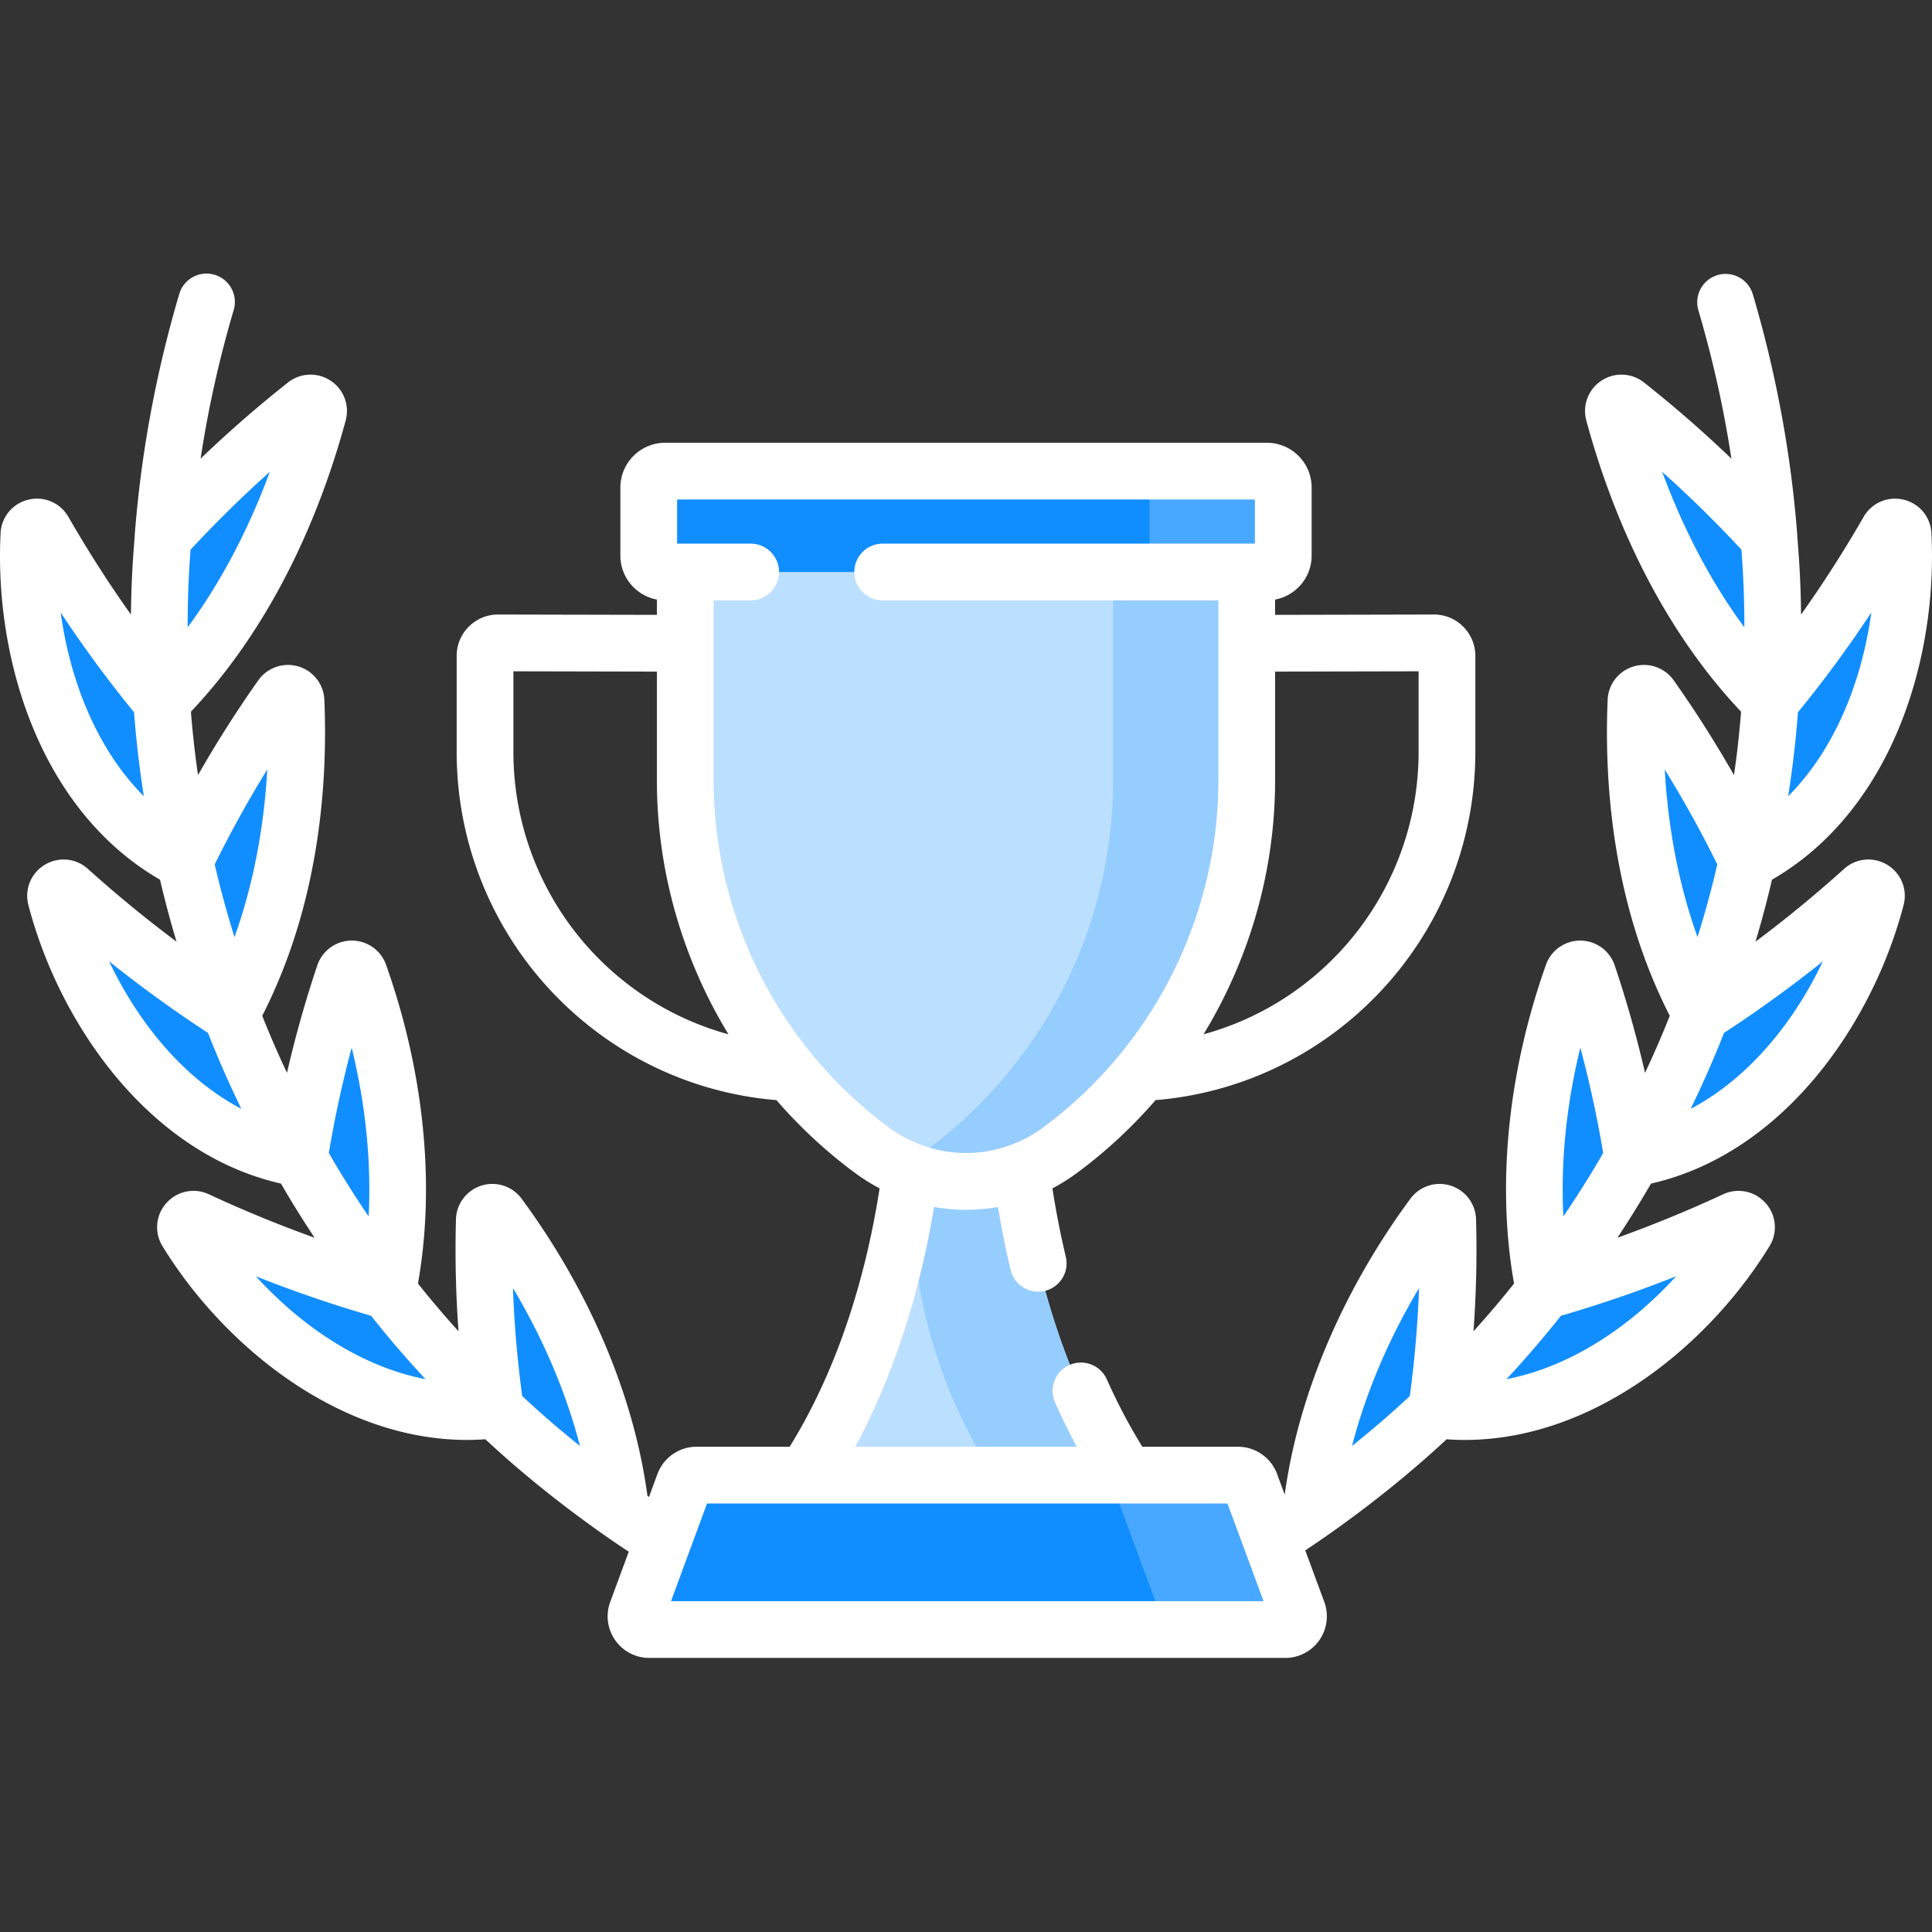
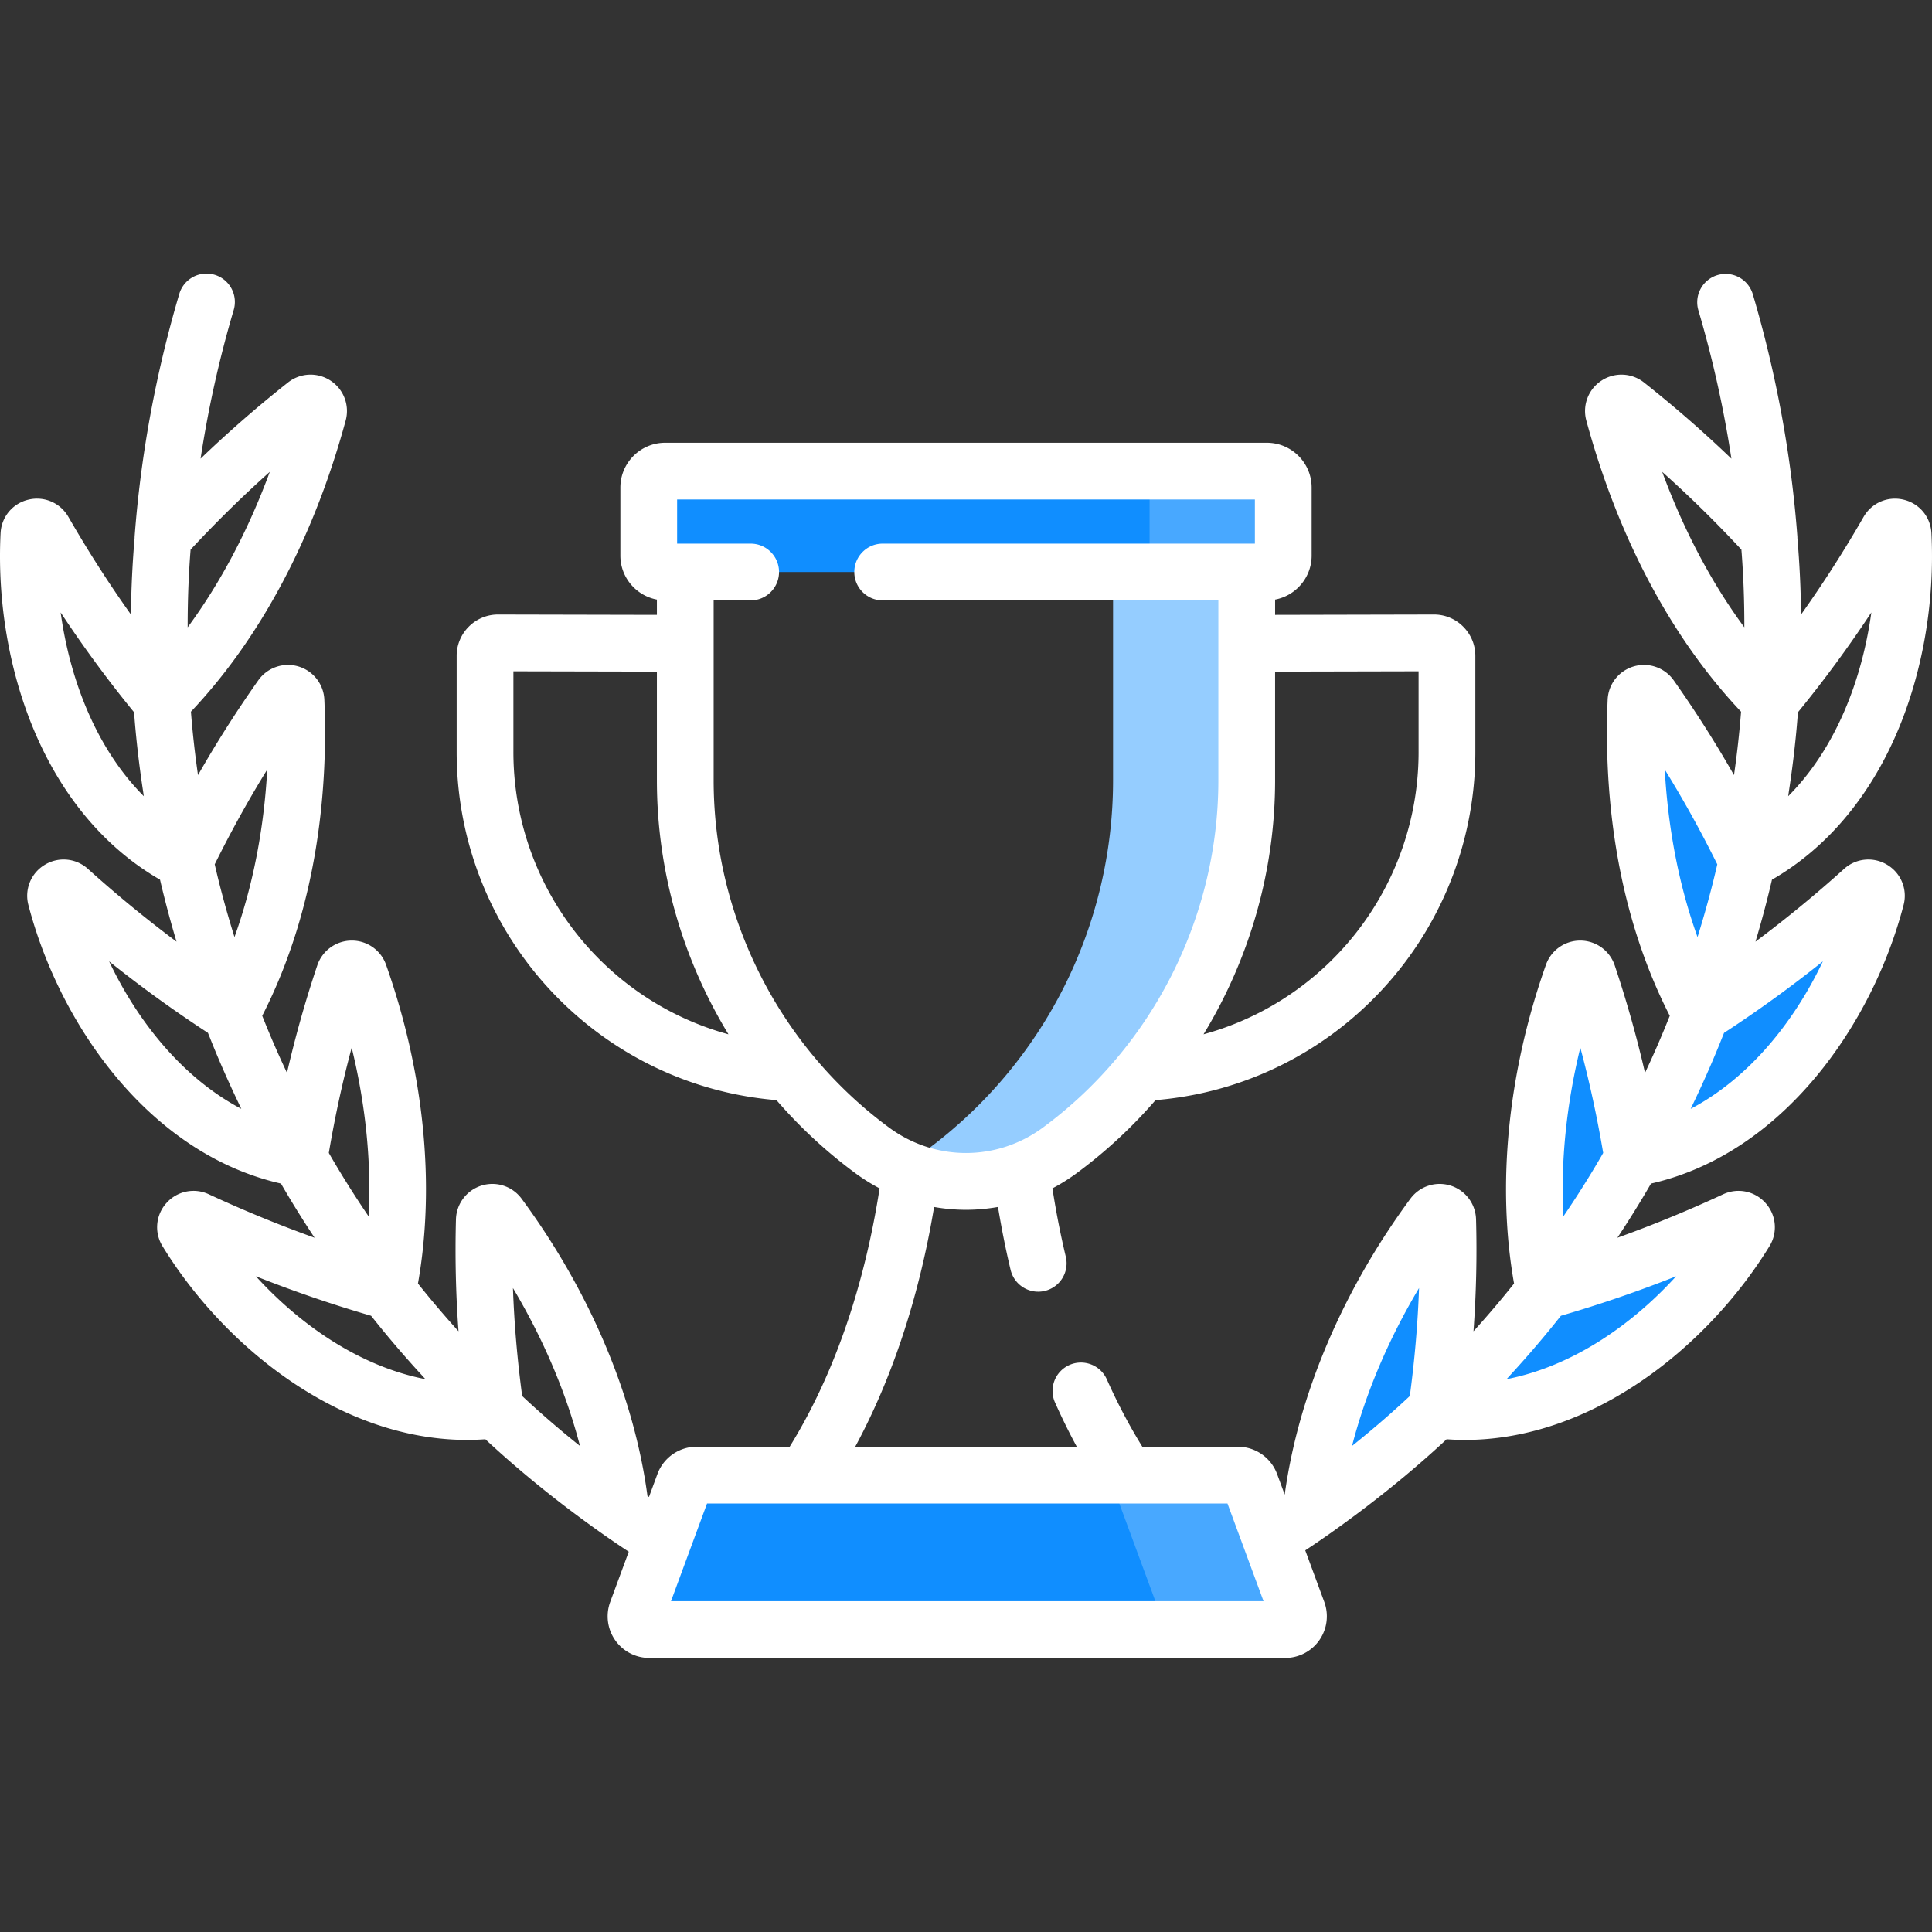
<svg xmlns="http://www.w3.org/2000/svg" version="1.1" width="512" height="512" x="0" y="0" viewBox="0 0 512.002 512.002" style="enable-background:new 0 0 512 512" xml:space="preserve" class="">
  <rect x="0" y="0" width="512.002" height="512.002" fill="#333333" stroke="none" />
  <g>
-     <path d="M43.222 142.462c11.795-12.868 24.155-24.449 37.764-35.199 1.6-1.264 3.904.249 3.369 2.217-7.628 28.037-20.956 55.744-41.501 76.342-.923-14.42-.937-28.96.368-43.36zM42.855 185.833c-11.862-14.315-22.055-29.115-31.24-45.093-1.05-1.827-3.844-1.175-3.95.93-1.657 32.731 10.849 71.028 41.317 86.474-3.037-13.919-5.225-28.084-6.127-42.311z" style="" fill="#108eff" data-original="#ffb125" class="" />
-     <path d="M48.979 228.133c7.465-15.36 15.821-29.651 25.616-43.503 1.162-1.644 3.768-.89 3.852 1.121 1.193 28.273-3.658 58.161-17.205 82.981-5.021-13.211-9.258-26.781-12.263-40.599zM61.245 268.741c-15.403-9.899-29.473-20.723-42.97-32.881-1.557-1.402-3.999.062-3.472 2.09 8.131 31.263 31.383 63.345 64.487 69.012-6.881-12.289-13.045-25.044-18.045-38.221zM79.286 306.953c2.698-16.757 6.558-32.743 11.93-48.724.639-1.901 3.338-1.937 4.007-.047 9.395 26.525 13.202 56.451 7.533 83.953-8.617-11.152-16.589-22.873-23.47-35.182zM102.762 342.144c-17.558-4.974-34.146-11.195-50.574-18.82-1.898-.881-3.8 1.23-2.706 3.014 16.891 27.545 48.514 51.394 81.821 47.284-10.224-9.796-19.885-20.261-28.541-31.478zM131.296 373.614c-2.396-16.884-3.413-33.35-2.943-50.277.056-2.006 2.63-2.829 3.821-1.213 16.823 22.808 29.373 50.514 32.377 78.602-11.699-8.22-22.931-17.206-33.255-27.112zM468.78 142.462c-11.795-12.868-24.155-24.449-37.764-35.199-1.6-1.264-3.904.249-3.369 2.217 7.628 28.037 20.956 55.744 41.501 76.342.924-14.42.938-28.96-.368-43.36zM469.148 185.833c11.862-14.315 22.055-29.115 31.24-45.093 1.05-1.827 3.844-1.175 3.95.93 1.657 32.731-10.849 71.028-41.317 86.474 3.037-13.919 5.224-28.084 6.127-42.311z" style="" fill="#108eff" data-original="#ffb125" class="" />
    <path d="M463.023 228.133c-7.465-15.36-15.821-29.651-25.616-43.503-1.162-1.644-3.768-.89-3.852 1.121-1.193 28.273 3.658 58.161 17.205 82.981 5.022-13.211 9.258-26.781 12.263-40.599zM450.757 268.741c15.403-9.899 29.473-20.723 42.97-32.881 1.557-1.402 3.999.062 3.472 2.09-8.131 31.263-31.383 63.345-64.487 69.012 6.881-12.289 13.046-25.044 18.045-38.221z" style="" fill="#108eff" data-original="#ffb125" class="" />
    <path d="M432.717 306.953c-2.698-16.757-6.558-32.743-11.93-48.724-.639-1.901-3.338-1.937-4.007-.047-9.395 26.525-13.202 56.451-7.533 83.953 8.616-11.152 16.588-22.873 23.47-35.182zM409.24 342.144c17.558-4.974 34.146-11.195 50.574-18.82 1.898-.881 3.8 1.23 2.706 3.014-16.891 27.545-48.514 51.394-81.821 47.284 10.224-9.796 19.886-20.261 28.541-31.478zM380.706 373.614c2.396-16.884 3.413-33.35 2.943-50.277-.056-2.006-2.63-2.829-3.821-1.213-16.823 22.808-29.373 50.514-32.377 78.602 11.699-8.22 22.931-17.206 33.255-27.112z" style="" fill="#108eff" data-original="#ffb125" class="" />
-     <path d="M206.689 400.236h98.625c-40.853-51.806-36.59-126.469-36.59-126.469h-25.445s4.263 74.663-36.59 126.469z" style="" fill="#bbdfff" data-original="#fed130" class="" />
-     <path d="M268.724 273.767h-25.445s.66 11.592-1.038 28.81c-3.236 32.818 4.905 65.924 24.112 92.73a134.59 134.59 0 0 0 3.705 4.929h35.256c-40.853-51.806-36.59-126.469-36.59-126.469z" style="" fill="#95cdff" data-original="#f7bc14" class="" />
-     <path d="M181.605 141.368v65.431a121.819 121.819 0 0 0 49.565 98.078c14.767 10.879 34.896 10.879 49.663 0a121.821 121.821 0 0 0 49.565-98.078v-65.431H181.605z" style="" fill="#bbdfff" data-original="#fed130" class="" />
    <path d="M294.974 141.368v65.431a121.82 121.82 0 0 1-49.564 98.078 41.866 41.866 0 0 1-7.12 4.228c13.684 6.393 30.036 4.986 42.543-4.228a121.821 121.821 0 0 0 49.565-98.078v-65.431h-35.424z" style="" fill="#95cdff" data-original="#f7bc14" class="" />
    <path d="M335.727 151.59H176.276a4.351 4.351 0 0 1-4.351-4.351v-18.032a4.351 4.351 0 0 1 4.351-4.351h159.451a4.351 4.351 0 0 1 4.351 4.351v18.032a4.352 4.352 0 0 1-4.351 4.351z" style="" fill="#108eff" data-original="#ffb125" class="" />
    <path d="M335.727 124.856h-31.072v26.734h31.072a4.351 4.351 0 0 0 4.351-4.351v-18.032a4.352 4.352 0 0 0-4.351-4.351z" style="" fill="#48a8ff" data-original="#ff901d" class="" />
    <path d="M340.605 431.856h-168.54c-2.443 0-4.139-2.433-3.293-4.725l12.516-33.914a3.51 3.51 0 0 1 3.293-2.295h143.508a3.51 3.51 0 0 1 3.293 2.295l12.516 33.914c.846 2.291-.85 4.725-3.293 4.725z" style="" fill="#108eff" data-original="#ffb125" class="" />
    <path d="m343.898 427.13-12.516-33.914a3.51 3.51 0 0 0-3.293-2.295h-34.23l15.107 40.933h31.639c2.443.002 4.139-2.432 3.293-4.724z" style="" fill="#48a8ff" data-original="#ff901d" class="" />
    <path d="M500.159 229.199a9.587 9.587 0 0 0-11.464 1.075 329.59 329.59 0 0 1-23.472 19.277 270.593 270.593 0 0 0 4.372-16.425c14.212-8.177 25.591-21.501 33.036-38.759 6.87-15.927 10.143-34.776 9.217-53.076-.217-4.299-3.176-7.863-7.363-8.868-4.198-1.009-8.464.828-10.616 4.571a317.327 317.327 0 0 1-16.57 25.872 265.143 265.143 0 0 0-.963-20.242c-.002-.151 0-.301-.011-.453-1.619-21.534-5.588-43.117-11.797-64.148a7.519 7.519 0 1 0-14.422 4.259 296.14 296.14 0 0 1 8.738 39.272 320.297 320.297 0 0 0-23.164-20.189 9.624 9.624 0 0 0-11.297-.475 9.617 9.617 0 0 0-3.99 10.565c8.473 31.145 22.628 57.722 41.011 77.152a254.705 254.705 0 0 1-1.875 16.805 307.72 307.72 0 0 0-15.98-25.121 9.644 9.644 0 0 0-10.605-3.68 9.622 9.622 0 0 0-6.899 8.823c-.927 21.967 1.25 54.007 16.463 83.761a258.682 258.682 0 0 1-6.56 15.122 301.987 301.987 0 0 0-8.032-28.485 9.65 9.65 0 0 0-9.069-6.566h-.077a9.628 9.628 0 0 0-9.075 6.407c-10.121 28.576-13.075 58.411-8.457 84.481a256.406 256.406 0 0 1-10.746 12.651c.719-9.953.952-19.784.677-29.675a9.65 9.65 0 0 0-6.761-8.935 9.63 9.63 0 0 0-10.627 3.466c-17.986 24.386-29.718 52.086-33.316 78.439l-2.026-5.488a11.071 11.071 0 0 0-10.346-7.209h-25.362c-3.443-5.568-6.601-11.551-9.406-17.85a7.518 7.518 0 0 0-9.927-3.81 7.518 7.518 0 0 0-3.81 9.927 170.34 170.34 0 0 0 5.774 11.733h-58.72c11.809-21.87 17.838-45.073 20.904-63.537 2.799.491 5.629.745 8.46.745 2.835 0 5.669-.255 8.473-.747.938 5.669 2.046 11.259 3.345 16.682a7.52 7.52 0 0 0 9.064 5.56 7.518 7.518 0 0 0 5.56-9.064 226.727 226.727 0 0 1-3.542-18.113 50.139 50.139 0 0 0 6.391-3.999 128.4 128.4 0 0 0 20.936-19.385c19.009-1.56 37.251-9.019 52.115-21.668 20.741-17.65 32.636-43.388 32.636-70.614v-25.425c0-2.939-1.146-5.701-3.227-7.777a10.905 10.905 0 0 0-7.753-3.206h-.029l-42.055.092v-4.05c5.501-1.031 9.68-5.863 9.68-11.659v-18.032c0-6.545-5.325-11.87-11.87-11.87H176.276c-6.545 0-11.87 5.325-11.87 11.87v18.032c0 5.796 4.179 10.627 9.68 11.659v4.05l-42.053-.092h-.029a10.915 10.915 0 0 0-7.755 3.206 10.912 10.912 0 0 0-3.227 7.777v25.425c0 27.226 11.895 52.964 32.636 70.614 14.866 12.65 33.106 20.108 52.116 21.668a128.44 128.44 0 0 0 20.936 19.385 50.168 50.168 0 0 0 6.393 4c-3.031 19.577-9.608 45.467-23.828 68.472h-24.694c-4.596 0-8.754 2.897-10.347 7.211l-2.251 6.099-.4-.275c-3.544-26.454-15.296-54.287-33.359-78.777a9.633 9.633 0 0 0-10.627-3.466 9.65 9.65 0 0 0-6.761 8.935 296.427 296.427 0 0 0 .676 29.675 256.884 256.884 0 0 1-10.746-12.652c4.619-26.07 1.664-55.905-8.457-84.48a9.617 9.617 0 0 0-9.153-6.408 9.653 9.653 0 0 0-9.07 6.568 301.947 301.947 0 0 0-8.032 28.483 258.006 258.006 0 0 1-6.56-15.122c15.213-29.755 17.39-61.793 16.463-83.76a9.623 9.623 0 0 0-6.899-8.824 9.648 9.648 0 0 0-10.605 3.679 307.126 307.126 0 0 0-15.98 25.122 255.336 255.336 0 0 1-1.875-16.806c18.383-19.429 32.537-46.006 41.011-77.152a9.617 9.617 0 0 0-3.992-10.565 9.626 9.626 0 0 0-11.294.475 320.313 320.313 0 0 0-23.165 20.189 296.018 296.018 0 0 1 8.738-39.272 7.52 7.52 0 1 0-14.422-4.259c-6.21 21.035-10.179 42.616-11.797 64.148-.011.149-.008.296-.011.444a264.91 264.91 0 0 0-.964 20.251 317.866 317.866 0 0 1-16.57-25.872c-2.151-3.742-6.42-5.58-10.613-4.571-4.187 1.004-7.147 4.567-7.365 8.867-.927 18.301 2.347 37.151 9.217 53.077 7.445 17.258 18.824 30.582 33.036 38.759a271.575 271.575 0 0 0 4.373 16.426 329.702 329.702 0 0 1-23.474-19.279 9.585 9.585 0 0 0-11.464-1.074 9.563 9.563 0 0 0-4.317 10.644c8.188 31.484 31.934 65.891 66.938 73.821a272.542 272.542 0 0 0 8.909 14.355 336.637 336.637 0 0 1-28.019-11.515 9.589 9.589 0 0 0-11.263 2.334 9.566 9.566 0 0 0-1.019 11.431c16.21 26.435 46.788 51.332 80.727 51.332 1.602 0 3.213-.063 4.829-.176 9.351 8.72 19.956 17.273 31.599 25.455l.005.003a250.306 250.306 0 0 0 6.398 4.335l1.416-3.838-6.328 17.148a11.035 11.035 0 0 0 1.298 10.124 11.032 11.032 0 0 0 9.048 4.723h168.541c3.605 0 6.987-1.765 9.048-4.723s2.546-6.743 1.298-10.124l-5.042-13.663a246.465 246.465 0 0 0 5.86-3.982l.005-.003c11.643-8.182 22.247-16.735 31.598-25.454 1.616.114 3.226.176 4.829.176 33.937 0 64.519-24.899 80.728-51.333a9.565 9.565 0 0 0-1.021-11.43c-2.851-3.201-7.377-4.14-11.261-2.334a336.515 336.515 0 0 1-28.02 11.515 272.795 272.795 0 0 0 8.909-14.355c35.004-7.93 58.75-42.337 66.939-73.822a9.557 9.557 0 0 0-4.315-10.641zm-26.023-19.859c.15-.99.297-1.979.436-2.963a321.778 321.778 0 0 0 .72-5.512 303.654 303.654 0 0 0 .601-5.436 257.567 257.567 0 0 0 .481-5.369c.034-.435.079-.878.111-1.311a322.829 322.829 0 0 0 19.446-26.442c-2.484 18.036-9.537 36.156-22.039 48.697.087-.558.16-1.108.244-1.664zm-136.22-2.541v-28.814l38.026-.083v21.362a77.565 77.565 0 0 1-27.344 59.161 77.124 77.124 0 0 1-29.649 15.678c12.211-20.056 18.967-43.334 18.967-67.304zm-174.512 51.626a77.57 77.57 0 0 1-27.344-59.161v-21.362l38.025.083v28.814c0 23.97 6.757 47.249 18.968 67.305a77.132 77.132 0 0 1-29.649-15.679zm25.72-51.626v-47.691h9.811c4.153 0 7.519-3.366 7.519-7.519s-3.366-7.519-7.519-7.519h-19.491v-11.696h153.114v11.696H233.92c-4.153 0-7.519 3.366-7.519 7.519s3.366 7.519 7.519 7.519h88.958v47.691c0 36.17-17.385 70.572-46.506 92.024-12.184 8.976-28.557 8.976-40.744 0-29.119-21.453-46.504-55.854-46.504-92.024zM16.072 162.307a322.719 322.719 0 0 0 19.446 26.442c.033.442.078.894.113 1.338a233.447 233.447 0 0 0 .479 5.341 271.802 271.802 0 0 0 .97 8.356c.113.86.228 1.721.349 2.587.14.993.289 1.992.44 2.992.083.549.155 1.091.242 1.642-12.503-12.543-19.555-30.661-22.039-48.698zm54.752 41.634c-.878 15.831-3.833 30.919-8.683 44.395-.126-.405-.255-.811-.38-1.216a292.715 292.715 0 0 1-1.458-4.908 248.807 248.807 0 0 1-1.345-4.862 244.009 244.009 0 0 1-1.799-7.18c-.087-.373-.17-.743-.255-1.115 4.349-8.775 8.959-17.095 13.92-25.114zm-21.07-41.668a279.833 279.833 0 0 1 .119-5.222 265.47 265.47 0 0 1 .366-7.637c.054-.852.112-1.699.174-2.543.03-.408.065-.812.097-1.219 6.826-7.337 13.778-14.164 20.993-20.608-5.731 15.52-13.072 29.41-21.77 41.202 0-.441-.003-.882-.001-1.321.003-.887.011-1.772.022-2.652zm-20.84 92.492a334.344 334.344 0 0 0 26.194 18.958c.155.396.324.796.481 1.192a266.69 266.69 0 0 0 2.001 4.897 282.82 282.82 0 0 0 3.322 7.567c.359.787.72 1.574 1.089 2.363.41.877.829 1.756 1.25 2.636.236.493.461.983.701 1.477-15.44-8.134-27.395-22.995-35.038-39.09zm64.287 22.879c3.717 15.199 5.241 30.396 4.493 44.714-.234-.344-.471-.689-.703-1.033a273.29 273.29 0 0 1-6.774-10.573 270.011 270.011 0 0 1-2.483-4.178c-.201-.346-.396-.691-.594-1.037 1.626-9.606 3.633-18.847 6.061-27.893zm-25.389 60.587a340.312 340.312 0 0 0 30.524 10.464c.253.321.52.642.776.964a258.277 258.277 0 0 0 5.253 6.387 261.381 261.381 0 0 0 3.584 4.137c.56.634 1.122 1.268 1.692 1.902.677.753 1.364 1.505 2.054 2.256.353.384.693.769 1.05 1.153-17.168-3.335-32.945-14.096-44.933-27.263zm84.879 44.157a262.429 262.429 0 0 1-3.985-3.28 258.59 258.59 0 0 1-5.79-5.004 250.784 250.784 0 0 1-3.675-3.342c-.289-.269-.572-.538-.859-.807-1.298-9.714-2.11-19.19-2.445-28.608 8.087 13.565 14.122 27.791 17.76 41.845-.335-.268-.673-.536-1.006-.804zm25.127 41.948 9.557-25.896h26.007l.014.001.016-.001h85.179l.016.001.014-.001h26.675l9.557 25.896H177.818zm195.802-54.381c-.294.276-.584.552-.881.827a237.36 237.36 0 0 1-7.472 6.655 281.405 281.405 0 0 1-3.954 3.318c-.662.545-1.329 1.088-2.001 1.631-.333.269-.671.536-1.007.805 3.638-14.054 9.672-28.279 17.76-41.845-.335 9.418-1.146 18.892-2.445 28.609zm45.181-92.311c2.429 9.046 4.435 18.286 6.061 27.894-.193.337-.383.673-.578 1.01a266.055 266.055 0 0 1-2.497 4.204 263.435 263.435 0 0 1-6.771 10.568c-.233.346-.471.692-.707 1.039-.749-14.318.775-29.516 4.492-44.715zm25.39 60.586c-11.988 13.169-27.764 23.931-44.934 27.265.387-.418.758-.836 1.141-1.254a253.91 253.91 0 0 0 3.714-4.126 260.39 260.39 0 0 0 3.576-4.132 275.297 275.297 0 0 0 3.431-4.126c.578-.71 1.149-1.419 1.714-2.129.274-.344.561-.689.832-1.033a340.466 340.466 0 0 0 30.526-10.465zm-3.692-213.185c7.215 6.443 14.168 13.271 20.993 20.608.033.414.068.826.099 1.242a252.628 252.628 0 0 1 .68 18.041c.001.435-.001.873-.002 1.31-8.698-11.791-16.039-25.682-21.77-41.201zm.68 78.896c4.961 8.019 9.572 16.341 13.921 25.115-.085.372-.167.742-.255 1.115a241.249 241.249 0 0 1-1.798 7.172 257.55 257.55 0 0 1-2.068 7.337c-.241.81-.486 1.623-.736 2.437-.124.405-.254.813-.381 1.219-4.851-13.476-7.805-28.563-8.683-44.395zm6.872 89.915c.239-.492.462-.98.697-1.47.425-.886.847-1.771 1.259-2.654.364-.779.72-1.556 1.074-2.332a276.99 276.99 0 0 0 2.211-4.969 251.853 251.853 0 0 0 2.081-4.937c.353-.862.7-1.722 1.04-2.579.157-.396.326-.796.48-1.191a334.272 334.272 0 0 0 26.194-18.958c-7.642 16.093-19.597 30.955-35.036 39.09z" fill="#ffffff" data-original="#000000" class="" />
  </g>
</svg>